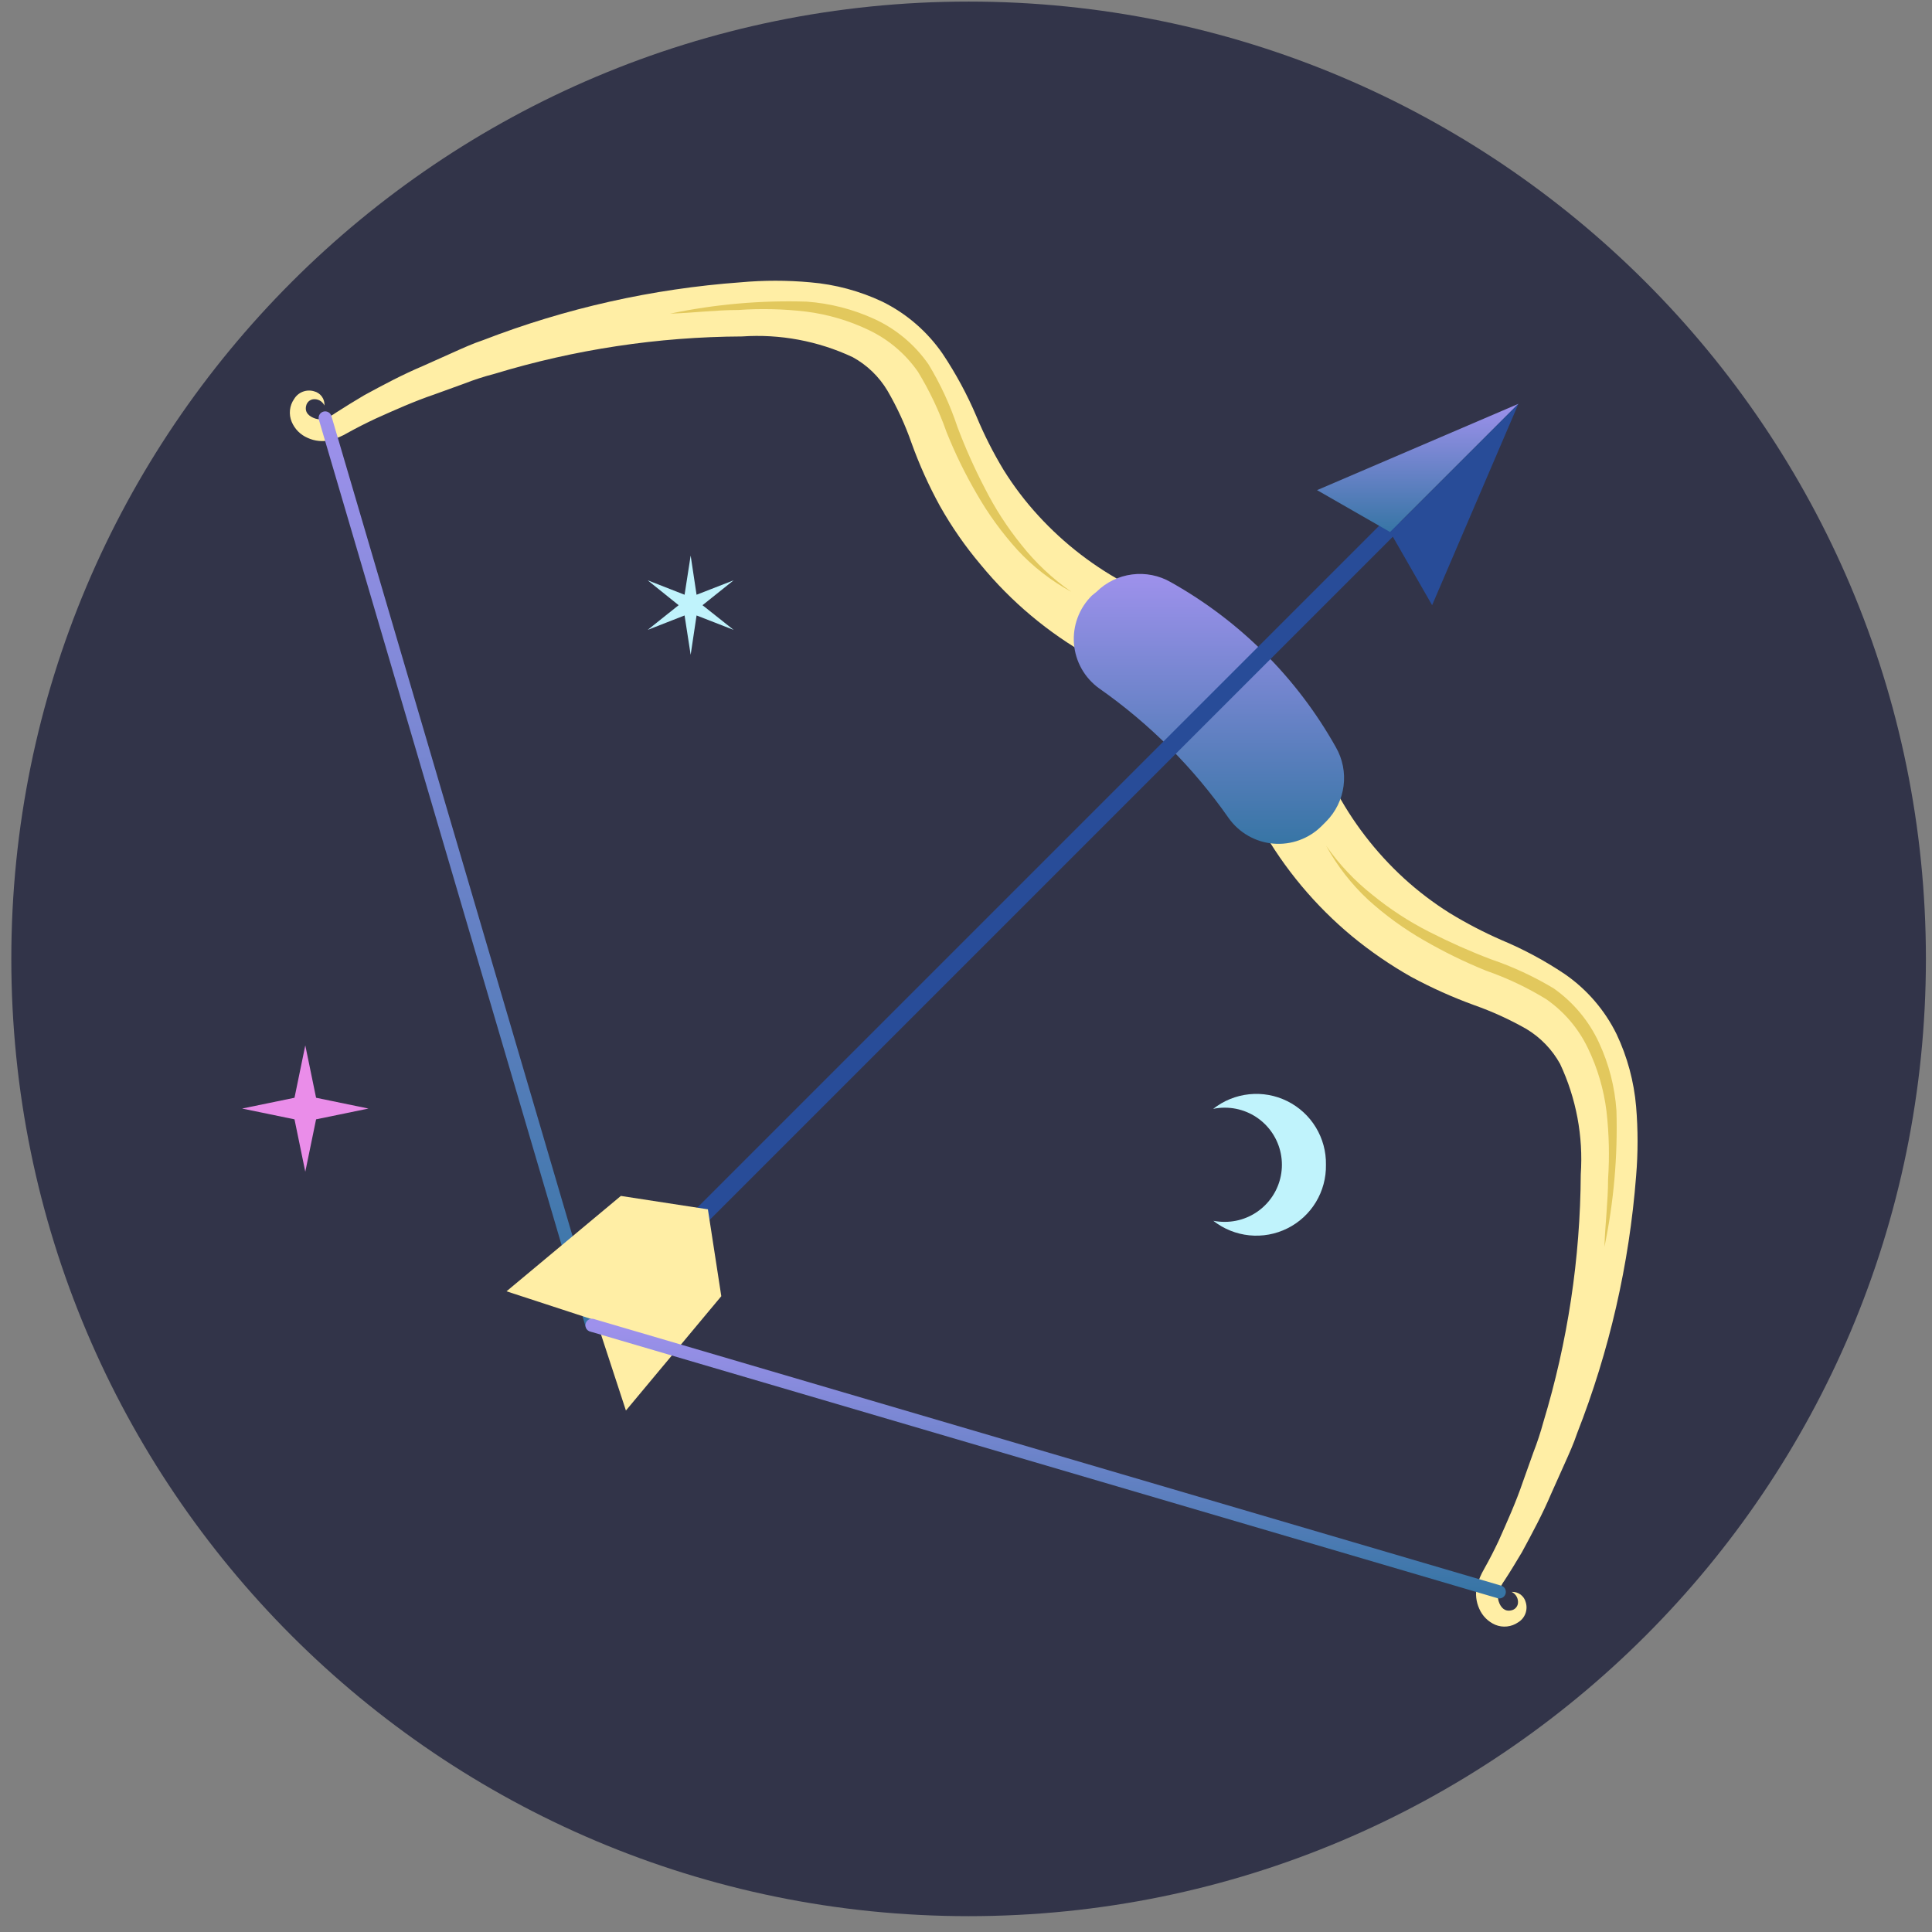
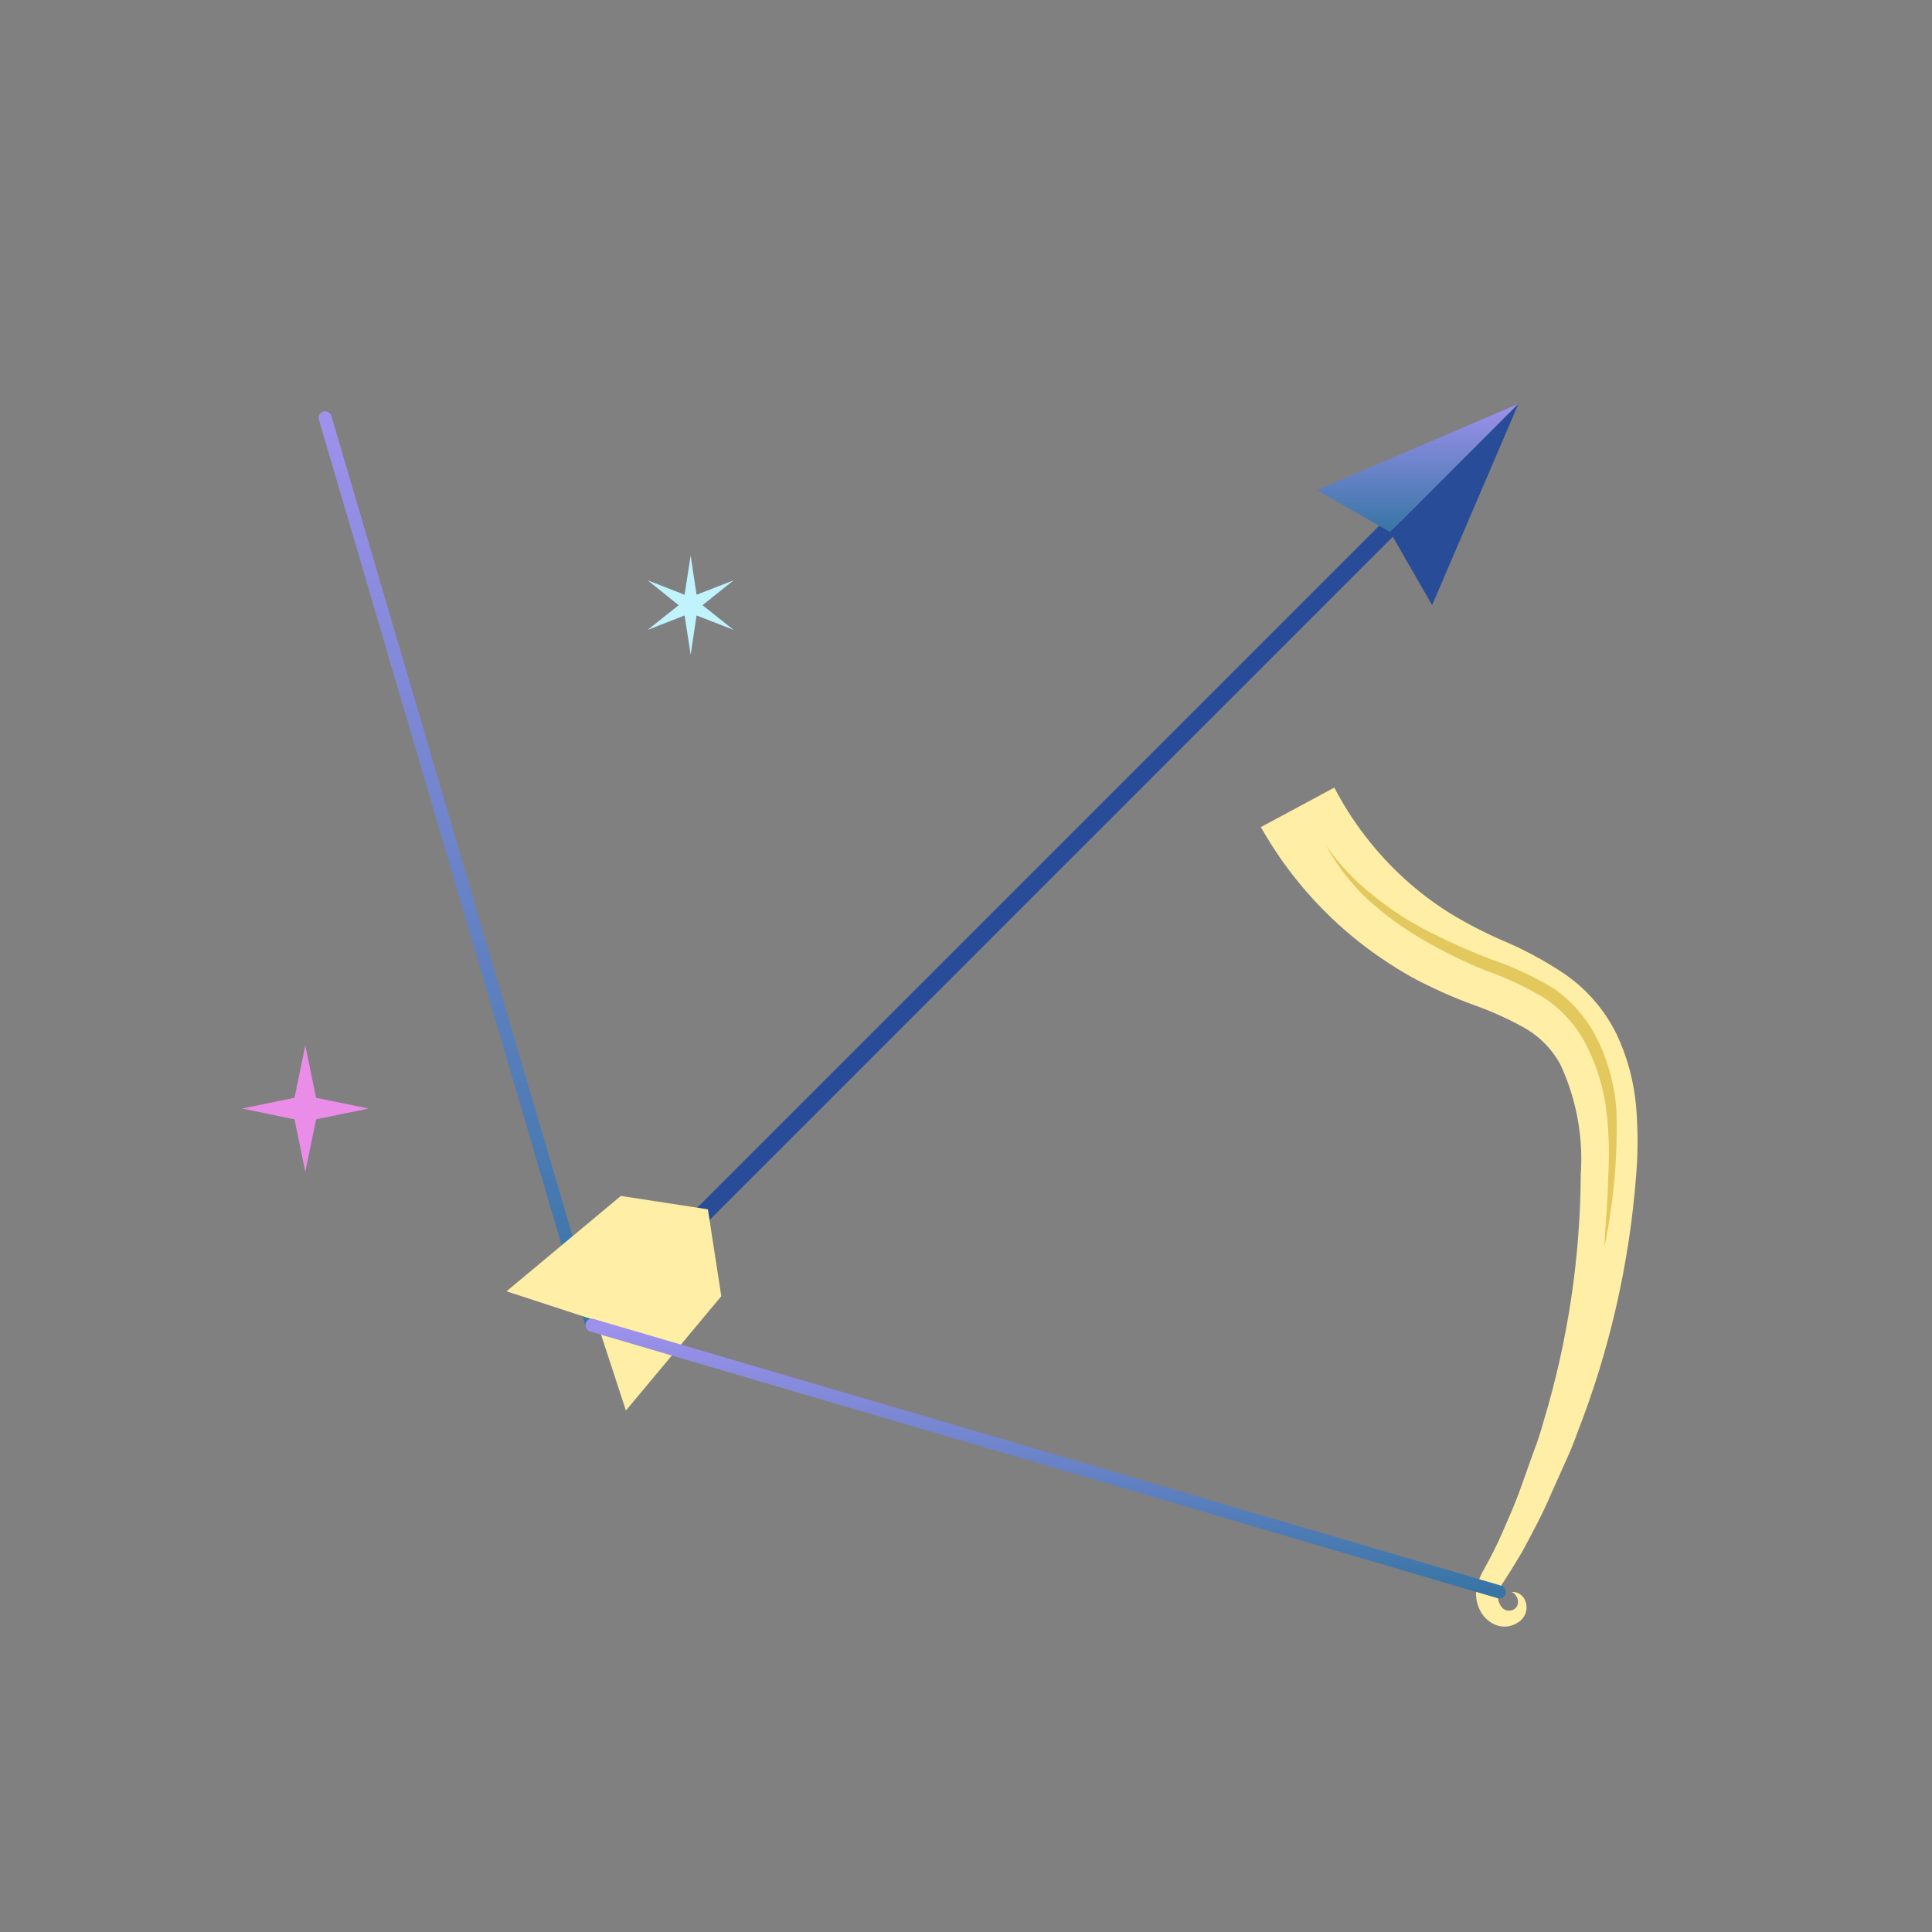
<svg xmlns="http://www.w3.org/2000/svg" width="111" height="111" viewBox="0 0 111 111" fill="none">
  <rect x="0" y="0" width="111" height="111" fill="#808080" stroke="none" />
-   <path d="M55.65 110.09C86.026 110.09 110.65 85.466 110.65 55.09C110.65 24.714 86.026 0.09 55.65 0.09C25.275 0.09 0.65 24.714 0.65 55.09C0.65 85.466 25.275 110.09 55.65 110.09Z" fill="#323449" />
-   <path d="M62.62 37.71C60.223 36.36 58.097 34.576 56.35 32.45C55.462 31.4 54.675 30.268 54.001 29.07C53.363 27.908 52.818 26.697 52.37 25.45C52.007 24.409 51.544 23.404 50.99 22.45C50.508 21.64 49.818 20.973 48.99 20.52C47.006 19.59 44.817 19.18 42.63 19.33C37.808 19.352 33.014 20.077 28.401 21.48C27.813 21.632 27.235 21.819 26.671 22.04L24.96 22.66C23.811 23.05 22.671 23.56 21.581 24.05C21.03 24.31 20.511 24.57 19.971 24.87C19.658 25.056 19.322 25.197 18.971 25.29C18.538 25.391 18.084 25.345 17.68 25.16C17.266 24.985 16.936 24.655 16.761 24.24C16.67 24.026 16.636 23.793 16.66 23.562C16.684 23.331 16.767 23.11 16.901 22.92C17.015 22.731 17.189 22.585 17.395 22.506C17.602 22.426 17.829 22.417 18.041 22.48C18.221 22.524 18.38 22.631 18.49 22.781C18.6 22.931 18.653 23.115 18.64 23.3C18.584 23.177 18.489 23.076 18.37 23.011C18.251 22.946 18.115 22.921 17.98 22.94C17.886 22.956 17.798 22.999 17.729 23.065C17.659 23.131 17.611 23.216 17.59 23.31C17.491 23.7 17.761 23.93 18.12 24.05C18.293 24.105 18.478 24.105 18.651 24.05C18.882 23.968 19.101 23.854 19.3 23.71C19.811 23.38 20.381 23.03 20.921 22.71C22.041 22.1 23.131 21.52 24.291 21.03L26.011 20.26C26.59 20 27.16 19.74 27.761 19.54C32.499 17.707 37.483 16.589 42.55 16.22C43.881 16.099 45.22 16.099 46.55 16.22C47.986 16.34 49.388 16.716 50.691 17.33C52.085 18.017 53.279 19.05 54.16 20.33C54.917 21.464 55.566 22.666 56.1 23.92C56.543 24.984 57.064 26.014 57.66 27C58.244 27.937 58.913 28.818 59.66 29.63C61.15 31.257 62.914 32.611 64.871 33.63L62.62 37.71Z" fill="#FFEEA5" />
  <path d="M72.44 47.52C73.793 49.916 75.572 52.044 77.69 53.8C78.748 54.67 79.878 55.446 81.07 56.12C82.239 56.751 83.452 57.296 84.7 57.75C85.739 58.117 86.743 58.575 87.7 59.12C88.507 59.606 89.173 60.296 89.63 61.12C90.56 63.101 90.97 65.287 90.82 67.47C90.794 72.296 90.07 77.092 88.67 81.71C88.511 82.296 88.32 82.874 88.1 83.44L87.49 85.15C87.1 86.3 86.59 87.43 86.1 88.53C85.84 89.08 85.58 89.59 85.27 90.14C85.087 90.453 84.945 90.79 84.85 91.14C84.756 91.574 84.805 92.026 84.99 92.43C85.168 92.843 85.498 93.172 85.91 93.35C86.123 93.438 86.354 93.471 86.583 93.446C86.812 93.422 87.031 93.341 87.22 93.21C87.412 93.095 87.559 92.919 87.638 92.711C87.718 92.502 87.726 92.273 87.66 92.06C87.616 91.881 87.511 91.724 87.364 91.614C87.216 91.504 87.034 91.45 86.85 91.46C86.973 91.52 87.074 91.617 87.139 91.737C87.203 91.857 87.228 91.995 87.21 92.13C87.194 92.226 87.149 92.314 87.081 92.384C87.013 92.454 86.926 92.501 86.83 92.52C86.45 92.61 86.21 92.35 86.1 91.99C86.046 91.814 86.046 91.626 86.1 91.45C86.182 91.218 86.296 90.999 86.44 90.8C86.77 90.3 87.11 89.73 87.44 89.18C88.04 88.07 88.63 86.98 89.12 85.82L89.89 84.1C90.15 83.52 90.41 82.95 90.61 82.35C92.465 77.618 93.607 72.637 94 67.57C94.112 66.239 94.112 64.901 94 63.57C93.876 62.131 93.497 60.726 92.88 59.42C92.195 58.025 91.162 56.83 89.88 55.95C88.749 55.193 87.546 54.546 86.29 54.02C85.256 53.569 84.254 53.048 83.29 52.46C82.356 51.873 81.475 51.204 80.66 50.46C79.035 48.969 77.681 47.206 76.66 45.25L72.44 47.52Z" fill="#FFEEA5" />
  <path d="M76.19 48.59C76.825 49.749 77.642 50.799 78.61 51.7C79.593 52.59 80.67 53.371 81.82 54.03C82.965 54.691 84.155 55.273 85.38 55.77C86.59 56.19 87.75 56.74 88.84 57.41C89.866 58.124 90.69 59.093 91.23 60.22C91.784 61.366 92.146 62.596 92.3 63.86C92.446 65.145 92.476 66.44 92.39 67.73C92.39 69.03 92.22 70.33 92.18 71.64C92.717 69.063 92.948 66.431 92.87 63.8C92.777 62.453 92.438 61.135 91.87 59.91C91.292 58.66 90.395 57.584 89.27 56.79C88.127 56.103 86.913 55.539 85.65 55.11C84.439 54.649 83.254 54.121 82.1 53.53C80.948 52.945 79.862 52.237 78.86 51.42C77.836 50.613 76.936 49.659 76.19 48.59Z" fill="#E2C85D" />
-   <path d="M70.59 47C68.565 44.101 66.046 41.579 63.15 39.55C62.737 39.253 62.393 38.869 62.143 38.426C61.893 37.982 61.743 37.49 61.703 36.982C61.663 36.475 61.734 35.965 61.912 35.488C62.089 35.011 62.368 34.578 62.73 34.22L63 34C63.553 33.453 64.271 33.103 65.042 33.004C65.814 32.904 66.597 33.061 67.27 33.45C71.243 35.677 74.523 38.958 76.75 42.93C77.138 43.605 77.293 44.388 77.192 45.16C77.091 45.931 76.739 46.648 76.19 47.2L75.93 47.46C75.569 47.82 75.133 48.096 74.653 48.27C74.174 48.445 73.662 48.512 73.153 48.468C72.645 48.425 72.153 48.271 71.71 48.017C71.267 47.763 70.885 47.416 70.59 47Z" fill="url(#paint0_linear_516_17096)" />
-   <path d="M61.55 34C60.392 33.372 59.344 32.558 58.45 31.59C57.56 30.607 56.779 29.531 56.12 28.38C55.453 27.238 54.871 26.048 54.38 24.82C53.956 23.612 53.406 22.453 52.74 21.36C52.026 20.334 51.058 19.51 49.931 18.97C48.783 18.418 47.554 18.057 46.291 17.9C45.006 17.75 43.711 17.719 42.42 17.81C41.12 17.81 39.81 17.98 38.501 18.02C41.081 17.479 43.716 17.247 46.35 17.33C47.697 17.428 49.014 17.767 50.24 18.33C51.492 18.906 52.566 19.808 53.35 20.94C54.031 22.065 54.585 23.262 55.001 24.51C55.455 25.721 55.983 26.903 56.581 28.05C57.163 29.204 57.867 30.294 58.681 31.3C59.499 32.336 60.466 33.246 61.55 34Z" fill="#E2C85D" />
  <path d="M18.681 24.01L34.011 76.14" stroke="url(#paint1_linear_516_17096)" stroke-width="0.75" stroke-linecap="round" stroke-linejoin="round" />
  <path d="M39.681 70.47L80.301 29.85" stroke="#284C98" stroke-miterlimit="10" />
  <path d="M87.24 23.2L75.67 28.16L79.87 30.57L87.24 23.2Z" fill="url(#paint2_linear_516_17096)" />
  <path d="M87.24 23.2L82.28 34.77L79.87 30.57L87.24 23.2Z" fill="#284C98" />
  <path d="M41.441 74.47L40.671 69.48L35.671 68.71L29.101 74.19L34.271 75.88L35.961 81.04L41.441 74.47Z" fill="#FFEEA5" />
  <path d="M86.14 91.46L34.01 76.14" stroke="url(#paint3_linear_516_17096)" stroke-width="0.75" stroke-linecap="round" stroke-linejoin="round" />
  <path d="M21.17 63.69L18.16 64.31L17.54 67.32L16.92 64.31L13.91 63.69L16.92 63.07L17.54 60.06L18.16 63.07L21.17 63.69Z" fill="#EA8DE9" />
-   <path d="M76.18 66.92C76.194 67.676 75.993 68.421 75.601 69.069C75.209 69.716 74.641 70.238 73.963 70.575C73.286 70.912 72.526 71.05 71.774 70.973C71.021 70.896 70.305 70.607 69.71 70.14C69.928 70.18 70.149 70.201 70.37 70.2C71.24 70.2 72.074 69.854 72.689 69.239C73.305 68.624 73.65 67.79 73.65 66.92C73.65 66.05 73.305 65.216 72.689 64.6C72.074 63.985 71.24 63.64 70.37 63.64C70.145 63.638 69.92 63.661 69.7 63.71C70.294 63.24 71.01 62.949 71.764 62.87C72.517 62.79 73.278 62.927 73.956 63.263C74.635 63.6 75.205 64.122 75.598 64.769C75.992 65.416 76.194 66.162 76.18 66.92Z" fill="#C0F3FC" />
  <path d="M39.681 31.92L40.02 34.17L42.151 33.34L40.361 34.77L42.151 36.19L40.02 35.36L39.681 37.62L39.331 35.36L37.21 36.19L38.99 34.77L37.21 33.34L39.331 34.17L39.681 31.92Z" fill="#C0F3FC" />
  <defs>
    <linearGradient id="paint0_linear_516_17096" x1="69.457" y1="32.975" x2="69.457" y2="48.481" gradientUnits="userSpaceOnUse">
      <stop stop-color="#9E91EC" />
      <stop offset="1" stop-color="#3775A5" />
    </linearGradient>
    <linearGradient id="paint1_linear_516_17096" x1="26.346" y1="24.01" x2="26.346" y2="76.14" gradientUnits="userSpaceOnUse">
      <stop stop-color="#9E91EC" />
      <stop offset="1" stop-color="#3775A5" />
    </linearGradient>
    <linearGradient id="paint2_linear_516_17096" x1="81.455" y1="23.2" x2="81.455" y2="30.57" gradientUnits="userSpaceOnUse">
      <stop stop-color="#9E91EC" />
      <stop offset="1" stop-color="#3775A5" />
    </linearGradient>
    <linearGradient id="paint3_linear_516_17096" x1="60.075" y1="76.14" x2="60.075" y2="91.46" gradientUnits="userSpaceOnUse">
      <stop stop-color="#9E91EC" />
      <stop offset="1" stop-color="#3775A5" />
    </linearGradient>
  </defs>
</svg>